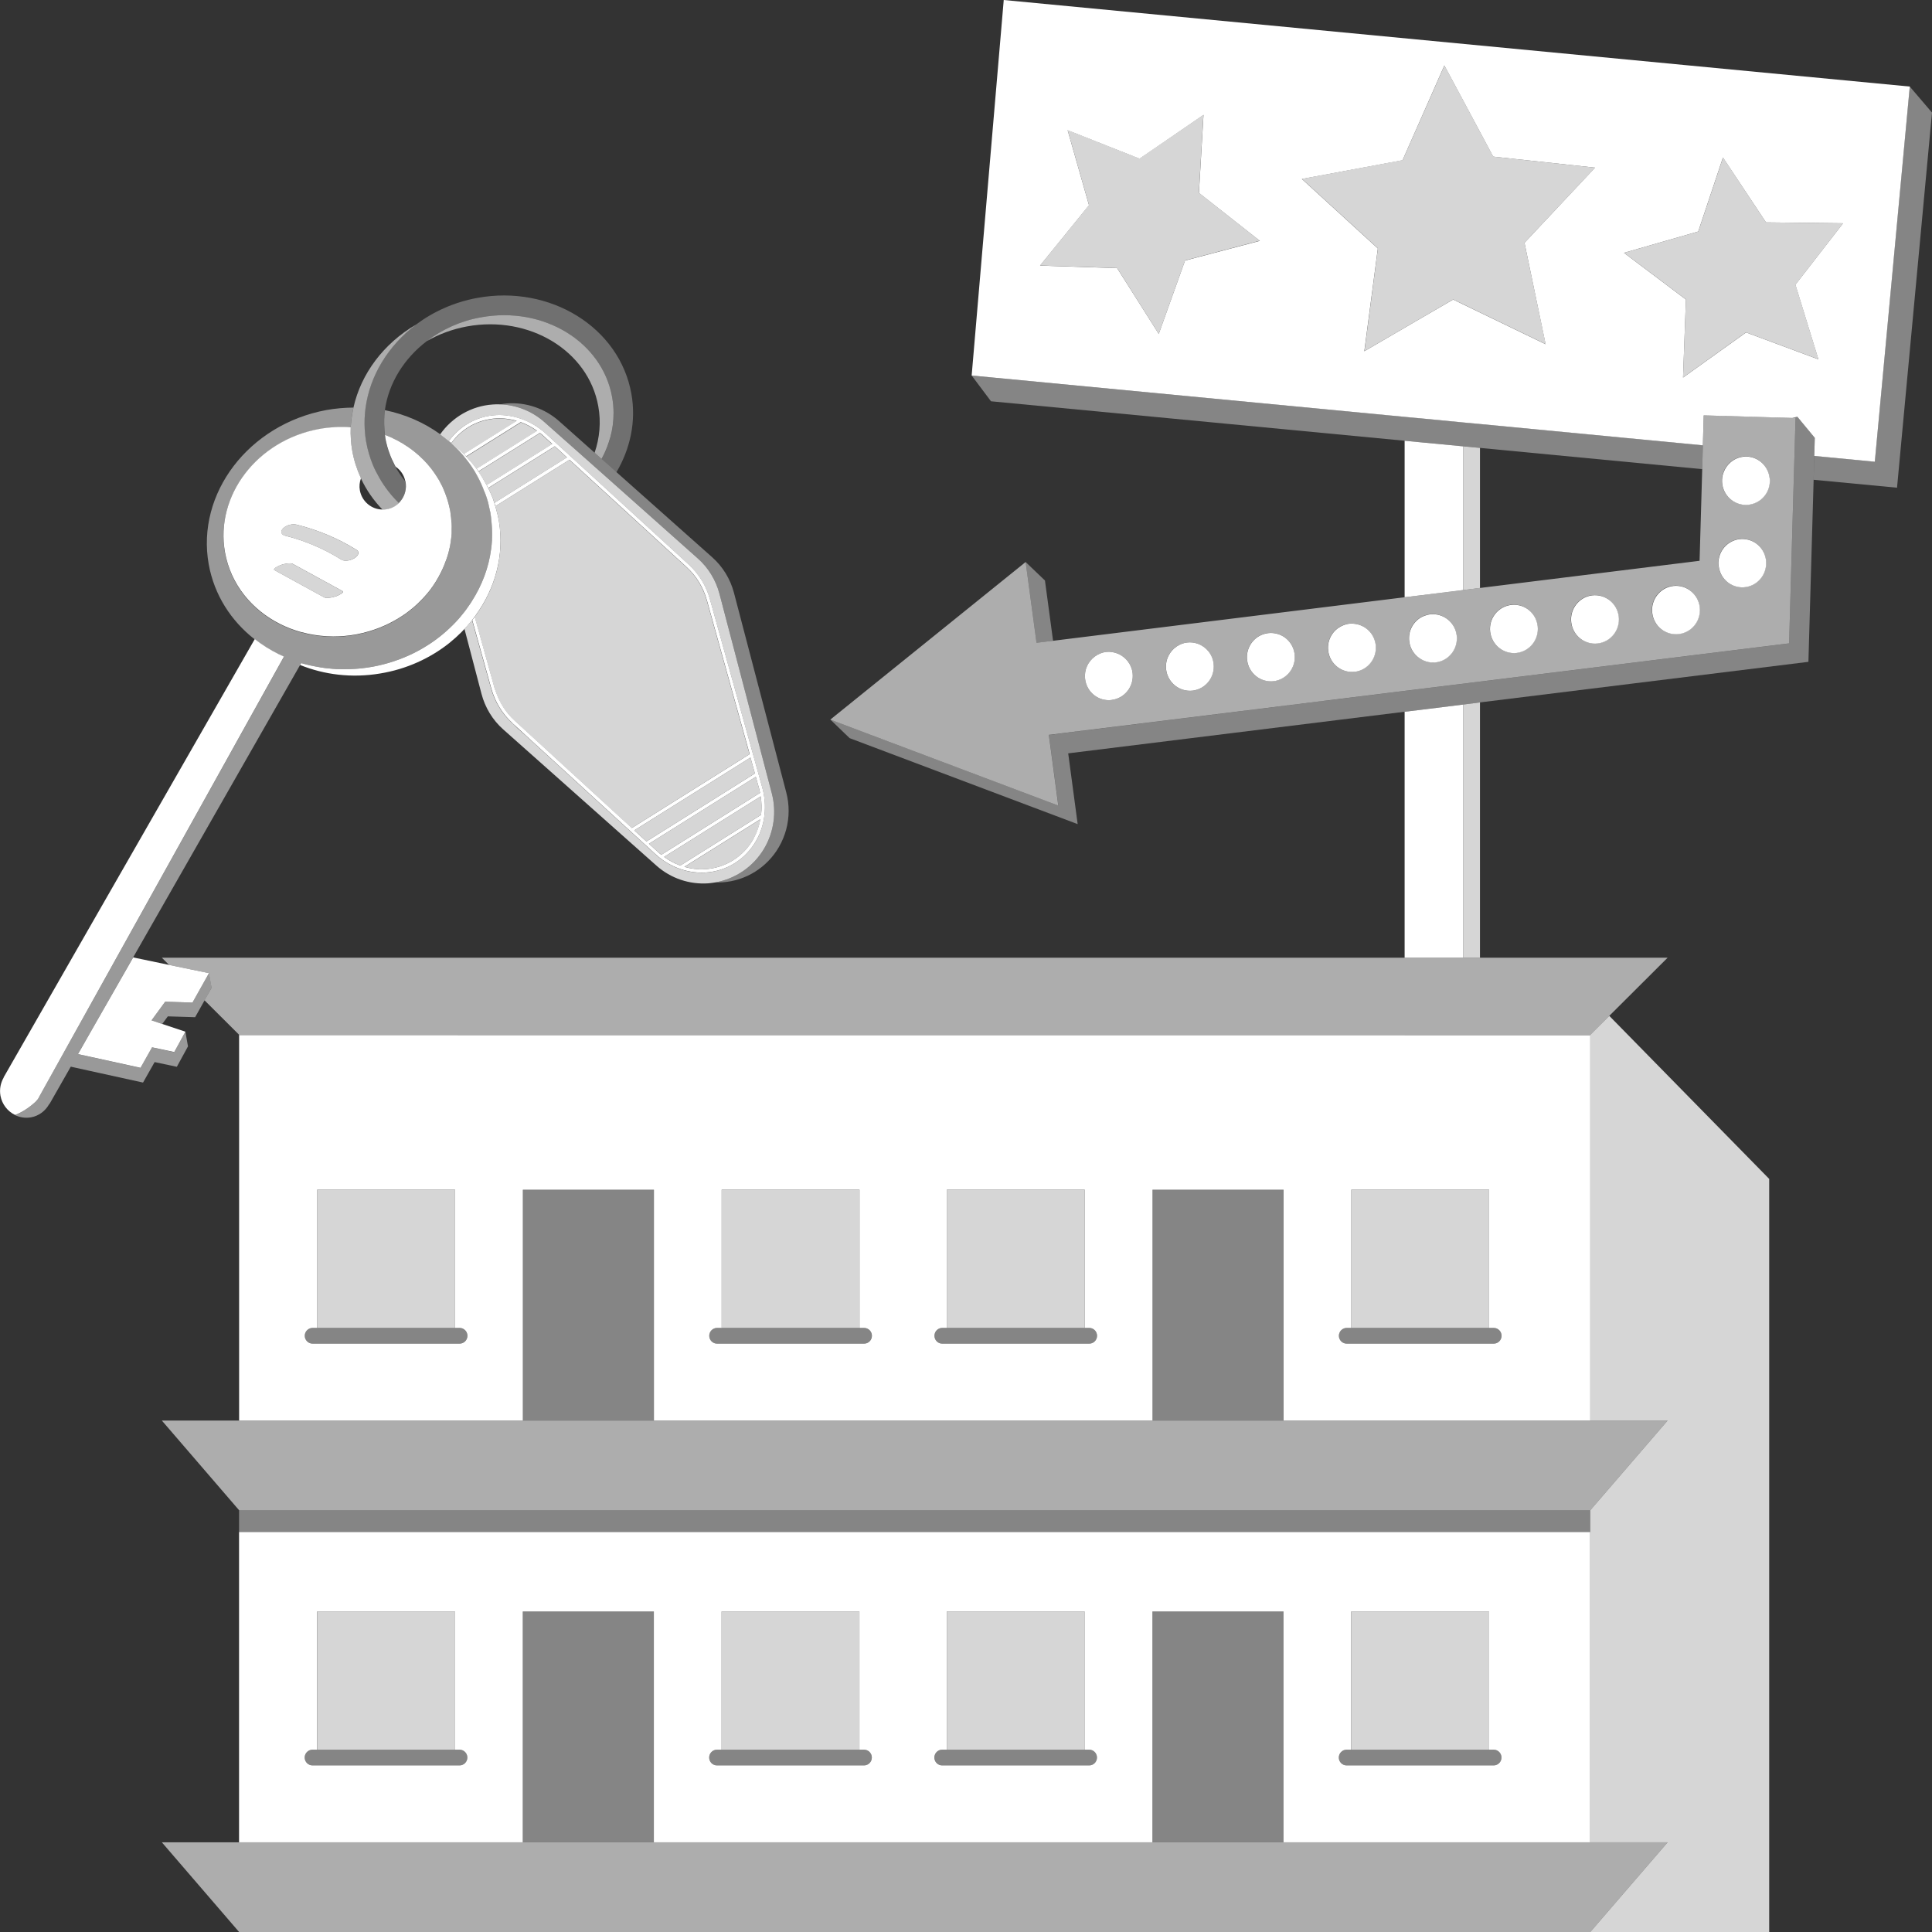
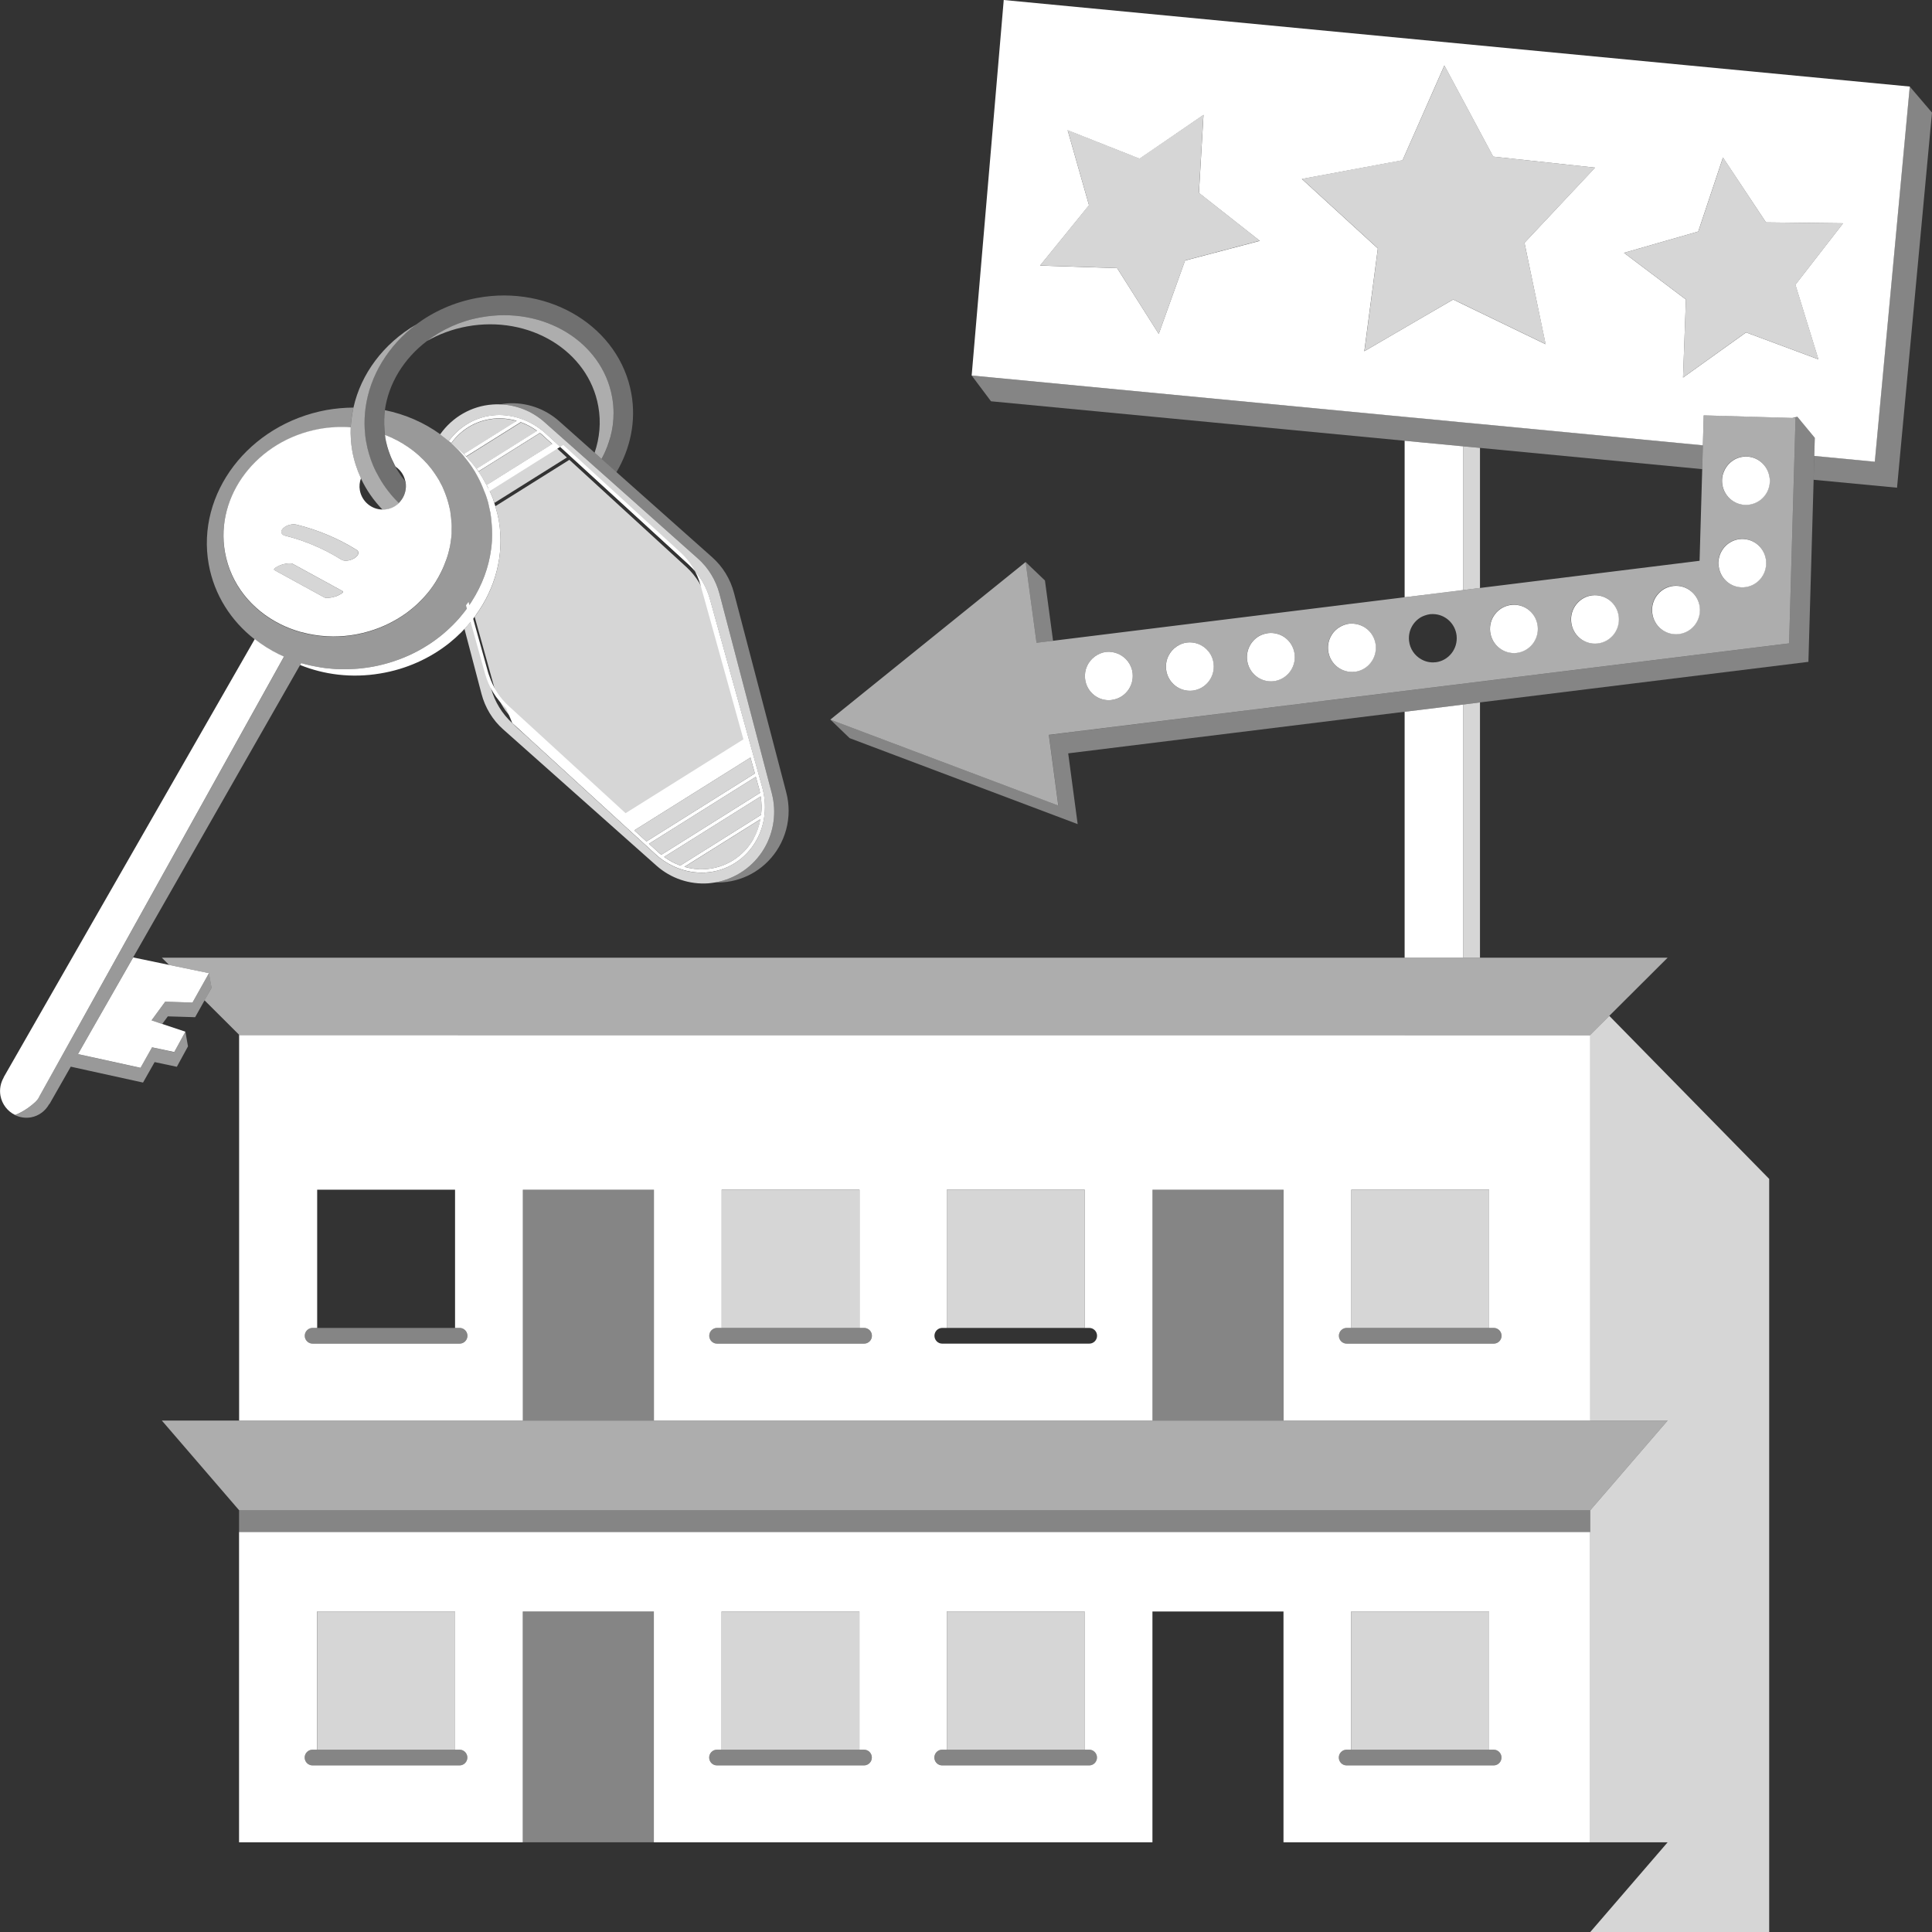
<svg xmlns="http://www.w3.org/2000/svg" viewBox="0 0 300 300">
  <rect x="0" y="0" width="300" height="300" fill="#333333" stroke="none" />
  <g fill="#fff">
    <path d="m 229.81 69.55 v 21.75 l -2.59 .32 v -22.31 z" opacity=".8" />
    <path d="m 229.81 109.07 v 39.64 h -2.59 v -39.31 z" opacity=".8" />
    <path d="m 227.22 69.31 v 22.31 l -6.52 .81 -2.59 .31 v -24.3 l 2.59 .25 z" />
    <path d="m 227.22 109.4 v 39.31 h -9.11 v -38.19 l 2.59 -.31 z" />
    <path d="m 264.42 69.14 l -.1 3.71 -34.51 -3.3 -2.59 -.24 -6.52 -.62 -2.59 -.25 -64.23 -6.13 -3 -4 67.23 6.41 2.59 .24 6.52 .63 2.59 .24 z" opacity=".4" />
    <path d="m 300 17.48 l -5.43 58.25 -12.95 -1.23 .1 -3.71 9.39 .9 5.43 -58.26 z" opacity=".4" />
    <path d="m 155.86 0 l -4.98 58.31 67.23 6.42 2.59 .24 6.52 .63 2.59 .24 34.61 3.31 .13 -4.65 13.76 .4 .78 -.19 2.71 3.28 -.08 2.81 9.4 .9 5.43 -58.26 z m 28.16 40.44 l -4.09 11.41 -6.46 -10.21 -11.97 -.4 7.6 -9.37 -3.32 -11.65 11.17 4.42 9.93 -6.8 -.71 12.11 9.46 7.45 -11.59 3.05 z m 55.98 13.01 l -10.2 -4.93 -2.59 -1.25 -1.56 -.76 -4.96 2.88 -2.59 1.51 -6.25 3.64 2.1 -15.96 -11.8 -10.79 15.64 -2.91 .31 -.71 2.59 -5.86 1.01 -2.29 2.58 -5.85 3.14 5.85 2.38 4.45 2.06 3.85 15.82 1.71 -10.96 11.67 z m 42.37 2.35 l -11.24 -4.18 -9.79 7.01 .45 -12.12 -9.62 -7.25 11.53 -3.31 3.84 -11.49 6.68 10.07 11.98 .14 -7.41 9.54 3.57 11.58 z" />
    <path d="m 186.87 17.83 l -9.93 6.79 -11.16 -4.42 3.32 11.65 -7.6 9.38 11.97 .4 6.46 10.22 4.09 -11.41 11.59 -3.06 -9.45 -7.45 z" opacity=".8" />
    <path d="m 261.34 58.62 l 9.78 -7.01 11.25 4.18 -3.57 -11.58 7.41 -9.54 -11.99 -.14 -6.67 -10.07 -3.84 11.49 -11.53 3.31 9.61 7.24 z" opacity=".8" />
    <path d="m 247.69 26.03 l -15.82 -1.71 -2.06 -3.85 -2.38 -4.45 -3.14 -5.85 -2.58 5.85 -1.01 2.28 -2.59 5.86 -.31 .7 -15.64 2.92 11.8 10.79 -2.09 15.95 6.24 -3.63 2.59 -1.51 4.95 -2.88 1.56 .75 2.6 1.26 10.2 4.93 -3.29 -15.74 z" opacity=".8" />
    <path d="m 281.8 67.98 l -.08 2.81 -.1 3.71 -.81 28.27 -51 6.3 -2.59 .33 -6.52 .81 -2.59 .31 -52.24 6.46 1.47 10.99 -35.41 -13.35 -2.99 -2.88 35.4 13.35 -1.04 -7.78 -.43 -3.19 2.57 -.32 52.67 -6.52 2.59 -.32 6.52 -.8 2.59 -.32 48 -5.94 .73 -25.69 .11 -3.71 .16 -5.59 -.5 -.02 .78 -.19 z" opacity=".4" />
    <path d="m 163.52 99.5 l -2.57 .31 -1.69 -12.54 3 2.87 z" opacity=".4" />
    <path d="m 278.31 64.89 l -13.76 -.4 -.13 4.65 -.1 3.71 -.41 14.23 -34.1 4.22 -2.59 .32 -6.52 .81 -2.59 .31 -54.59 6.76 -2.57 .31 -1.69 -12.54 -30.33 24.47 35.4 13.35 -1.04 -7.79 -.43 -3.19 2.57 -.32 52.67 -6.51 2.59 -.32 6.52 -.8 2.59 -.32 48.01 -5.94 .73 -25.7 .11 -3.71 .16 -5.58 z m -105.71 43.81 c -2.04 .24 -3.88 -1.23 -4.11 -3.3 -.16 -1.41 .47 -2.7 1.53 -3.47 .5 -.36 1.08 -.62 1.73 -.7 .64 -.07 1.25 .04 1.8 .26 1.22 .5 2.16 1.62 2.32 3.04 .23 2.06 -1.23 3.92 -3.27 4.16 z m 12.58 -1.46 c -2.04 .23 -3.88 -1.24 -4.12 -3.31 -.16 -1.47 .54 -2.83 1.69 -3.58 .47 -.3 1 -.52 1.58 -.58 .57 -.07 1.11 .01 1.62 .18 1.31 .46 2.33 1.63 2.49 3.12 .24 2.06 -1.22 3.92 -3.26 4.17 z m 12.58 -1.47 c -2.04 .23 -3.88 -1.24 -4.12 -3.31 -.17 -1.54 .6 -2.96 1.85 -3.69 .42 -.24 .9 -.4 1.42 -.47 .49 -.06 .98 -.01 1.43 .12 1.41 .39 2.5 1.62 2.68 3.18 .24 2.06 -1.23 3.92 -3.26 4.17 z m 12.57 -1.47 c -2.04 .24 -3.88 -1.24 -4.11 -3.3 -.19 -1.65 .71 -3.16 2.12 -3.82 .36 -.16 .73 -.29 1.14 -.34 .4 -.04 .77 -.01 1.14 .06 1.55 .31 2.79 1.58 2.98 3.25 .23 2.06 -1.23 3.92 -3.27 4.16 z m 12.58 -1.47 c -.8 .1 -1.57 -.08 -2.23 -.46 -1.01 -.57 -1.74 -1.6 -1.88 -2.84 -.18 -1.56 .61 -2.99 1.88 -3.71 .17 -.09 .34 -.16 .52 -.23 .28 -.1 .56 -.18 .86 -.22 .29 -.03 .57 -.02 .84 .01 1.68 .19 3.07 1.53 3.28 3.3 .23 2.06 -1.23 3.92 -3.27 4.16 z m 12.58 -1.46 c -2.04 .23 -3.88 -1.24 -4.12 -3.31 -.22 -1.99 1.14 -3.79 3.08 -4.12 .06 -.01 .12 -.03 .19 -.04 .05 -.01 .11 0 .17 0 1.97 -.14 3.71 1.29 3.94 3.3 .24 2.06 -1.23 3.92 -3.26 4.17 z m 12.57 -1.47 c -2.03 .24 -3.88 -1.24 -4.11 -3.3 -.24 -2.06 1.23 -3.93 3.26 -4.17 2.04 -.23 3.89 1.24 4.12 3.31 .23 2.05 -1.23 3.92 -3.27 4.16 z m 12.58 -1.47 c -2.04 .24 -3.88 -1.23 -4.11 -3.3 -.24 -2.06 1.22 -3.92 3.26 -4.17 2.04 -.23 3.88 1.24 4.12 3.31 .23 2.06 -1.23 3.92 -3.27 4.16 z m 9.72 -7.25 c -1.7 -.08 -3.06 -1.29 -3.43 -2.88 -.08 -.33 -.13 -.68 -.12 -1.04 .02 -.32 .08 -.63 .17 -.93 .49 -1.6 1.98 -2.73 3.71 -2.65 2.05 .09 3.63 1.84 3.54 3.91 s -1.82 3.68 -3.87 3.59 z m .56 -12.8 c -2.05 -.09 -3.63 -1.85 -3.54 -3.92 .02 -.47 .13 -.9 .31 -1.3 .59 -1.4 1.98 -2.35 3.57 -2.28 1.71 .08 3.09 1.33 3.44 2.94 .07 .31 .12 .64 .1 .98 -.09 2.07 -1.83 3.67 -3.88 3.58 z" opacity=".6" />
    <path d="m 172.6 108.7 c -2.04 .24 -3.88 -1.23 -4.11 -3.3 -.16 -1.41 .47 -2.7 1.53 -3.47 .5 -.36 1.08 -.62 1.73 -.7 .64 -.07 1.25 .04 1.8 .26 1.22 .5 2.16 1.62 2.32 3.04 .23 2.06 -1.23 3.92 -3.27 4.16 z" />
    <path d="m 185.19 107.24 c -2.04 .23 -3.88 -1.24 -4.12 -3.31 -.16 -1.47 .54 -2.83 1.69 -3.58 .47 -.3 1 -.52 1.58 -.58 .57 -.07 1.11 .01 1.62 .18 1.31 .46 2.33 1.63 2.49 3.12 .24 2.06 -1.22 3.92 -3.26 4.17 z" />
    <path d="m 197.77 105.78 c -2.04 .23 -3.88 -1.24 -4.12 -3.31 -.17 -1.54 .6 -2.96 1.85 -3.69 .42 -.24 .9 -.4 1.42 -.47 .49 -.06 .98 -.01 1.43 .12 1.41 .39 2.5 1.62 2.68 3.18 .24 2.06 -1.23 3.92 -3.26 4.17 z" />
    <path d="m 210.35 104.31 c -2.04 .24 -3.88 -1.24 -4.11 -3.3 -.19 -1.65 .71 -3.16 2.12 -3.82 .36 -.16 .73 -.29 1.14 -.34 .4 -.04 .77 -.01 1.14 .06 1.55 .31 2.79 1.58 2.98 3.25 .23 2.06 -1.23 3.92 -3.27 4.16 z" />
-     <path d="m 222.93 102.85 c -.8 .1 -1.57 -.08 -2.23 -.46 -1.01 -.57 -1.74 -1.6 -1.88 -2.84 -.18 -1.56 .61 -2.99 1.88 -3.71 .17 -.09 .34 -.16 .52 -.23 .28 -.1 .56 -.18 .86 -.22 .29 -.03 .57 -.02 .84 .01 1.68 .19 3.07 1.53 3.28 3.3 .23 2.06 -1.23 3.92 -3.27 4.16 z" />
    <path d="m 235.51 101.39 c -2.04 .23 -3.88 -1.24 -4.12 -3.31 -.22 -1.99 1.14 -3.79 3.08 -4.12 l .36 -.04 c 1.97 -.14 3.71 1.29 3.94 3.3 .24 2.06 -1.23 3.92 -3.26 4.17 z" />
    <path d="m 248.09 99.92 c -2.03 .24 -3.88 -1.24 -4.11 -3.3 -.24 -2.06 1.23 -3.93 3.26 -4.17 2.04 -.23 3.89 1.24 4.12 3.31 .23 2.05 -1.23 3.92 -3.27 4.16 z" />
    <path d="m 260.67 98.46 c -2.04 .24 -3.88 -1.23 -4.11 -3.3 -.24 -2.06 1.22 -3.92 3.26 -4.17 2.04 -.23 3.88 1.24 4.12 3.31 .23 2.06 -1.23 3.92 -3.27 4.16 z" />
    <path d="m 274.82 74.82 c -.09 2.07 -1.83 3.67 -3.88 3.58 s -3.63 -1.85 -3.54 -3.92 c .02 -.47 .13 -.9 .31 -1.3 .59 -1.4 1.98 -2.35 3.57 -2.28 1.71 .08 3.09 1.33 3.44 2.94 .07 .31 .12 .64 .1 .98 z" />
    <path d="m 270.71 83.7 c -1.73 -.08 -3.22 1.05 -3.71 2.65 -.09 .3 -.15 .61 -.17 .93 -.01 .36 .04 .71 .12 1.04 .37 1.59 1.73 2.8 3.43 2.88 2.05 .09 3.78 -1.52 3.87 -3.59 s -1.49 -3.82 -3.54 -3.91 z" />
    <path d="m 246.88 160.75 l -17.07 -.01 h -11.69 l -180.93 -.01 -.06 -.06 v 59.91 h 44.06 v -35.84 h 20.35 v 35.84 h 77.42 v -35.84 h 20.35 v 35.84 h 47.63 v -59.89 l -.05 .06 z m -175.51 47.89 h -22.84 c -.66 0 -1.21 -.55 -1.21 -1.22 s .55 -1.22 1.21 -1.22 h .72 v -21.46 h 21.41 v 21.46 h .71 c .67 0 1.21 .55 1.21 1.22 s -.54 1.22 -1.21 1.22 z m 62.81 0 h -22.84 c -.67 0 -1.21 -.55 -1.21 -1.22 s .54 -1.22 1.21 -1.22 h .72 v -21.46 h 21.4 v 21.46 h .72 c .67 0 1.21 .55 1.21 1.22 s -.54 1.22 -1.21 1.22 z m 34.97 0 h -22.85 c -.66 0 -1.2 -.55 -1.2 -1.22 s .54 -1.22 1.2 -1.22 h .72 v -21.46 h 21.41 v 21.46 h .72 c .66 0 1.2 .55 1.2 1.22 s -.54 1.22 -1.2 1.22 z m 62.8 0 h -22.84 c -.67 0 -1.21 -.55 -1.21 -1.22 s .54 -1.22 1.21 -1.22 h .72 v -21.46 h 21.4 v 21.46 h .72 c .67 0 1.21 .55 1.21 1.22 s -.54 1.22 -1.21 1.22 z" />
    <path d="m 274.72 183.06 v 116.94 h -27.78 l 12.01 -13.93 h -12.02 v -51.56 h .01 l 12.01 -13.93 h -12.02 v -59.89 l 2.96 -2.95 z" opacity=".8" />
-     <path d="m 49.25 184.74 h 21.41 v 21.46 h -21.41 z" opacity=".8" />
    <path d="m 112.05 184.74 h 21.4 v 21.46 h -21.4 z" opacity=".8" />
    <path d="m 147.02 184.74 h 21.41 v 21.46 h -21.41 z" opacity=".8" />
    <path d="m 209.83 184.74 h 21.4 v 21.46 h -21.4 z" opacity=".8" />
    <path d="m 49.25 250.23 h 21.41 v 21.46 h -21.41 z" opacity=".8" />
    <path d="m 112.05 250.23 h 21.4 v 21.46 h -21.4 z" opacity=".8" />
    <path d="m 81.18 184.74 h 20.35 v 35.84 h -20.35 z" opacity=".4" />
    <path d="m 178.95 184.74 h 20.35 v 35.84 h -20.35 z" opacity=".4" />
    <path d="m 258.95 220.58 l -12.01 13.93 h -209.81 l -.01 -.01 -11.99 -13.92 z" opacity=".6" />
    <path d="m 81.18 250.23 h 20.35 v 35.84 h -20.35 z" opacity=".4" />
-     <path d="m 258.95 286.07 l -12.01 13.93 h -209.81 l -.01 -.01 -11.99 -13.92 z" opacity=".6" />
-     <path d="m 178.95 250.23 h 20.35 v 35.84 h -20.35 z" opacity=".4" />
    <path d="m 147.02 250.23 h 21.41 v 21.46 h -21.41 z" opacity=".8" />
    <path d="m 209.83 250.23 h 21.4 v 21.46 h -21.4 z" opacity=".8" />
    <path d="m 72.57 207.42 c 0 .68 -.54 1.22 -1.21 1.22 h -22.84 c -.66 0 -1.21 -.55 -1.21 -1.22 s .55 -1.22 1.21 -1.22 h 22.84 c .67 0 1.21 .55 1.21 1.22 z" opacity=".4" />
    <path d="m 135.38 207.42 c 0 .68 -.54 1.22 -1.21 1.22 h -22.84 c -.67 0 -1.21 -.55 -1.21 -1.22 s .54 -1.22 1.21 -1.22 h 22.84 c .67 0 1.21 .55 1.21 1.22 z" opacity=".4" />
-     <path d="m 170.35 207.42 c 0 .68 -.54 1.22 -1.2 1.22 h -22.85 c -.66 0 -1.2 -.55 -1.2 -1.22 s .54 -1.22 1.2 -1.22 h 22.85 c .66 0 1.2 .55 1.2 1.22 z" opacity=".4" />
    <path d="m 233.15 207.42 c 0 .68 -.54 1.22 -1.21 1.22 h -22.84 c -.67 0 -1.21 -.55 -1.21 -1.22 s .54 -1.22 1.21 -1.22 h 22.84 c .67 0 1.21 .55 1.21 1.22 z" opacity=".4" />
    <path d="m 72.57 272.91 c 0 .68 -.54 1.22 -1.21 1.22 h -22.84 c -.66 0 -1.21 -.55 -1.21 -1.22 s .55 -1.22 1.21 -1.22 h 22.84 c .67 0 1.21 .55 1.21 1.22 z" opacity=".4" />
    <path d="m 135.38 272.91 c 0 .68 -.54 1.22 -1.21 1.22 h -22.84 c -.67 0 -1.21 -.55 -1.21 -1.22 s .54 -1.22 1.21 -1.22 h 22.84 c .67 0 1.21 .55 1.21 1.22 z" opacity=".4" />
    <path d="m 170.35 272.91 c 0 .68 -.54 1.22 -1.2 1.22 h -22.85 c -.66 0 -1.2 -.55 -1.2 -1.22 s .54 -1.22 1.2 -1.22 h 22.85 c .66 0 1.2 .55 1.2 1.22 z" opacity=".4" />
    <path d="m 233.15 272.91 c 0 .68 -.54 1.22 -1.21 1.22 h -22.84 c -.67 0 -1.21 -.55 -1.21 -1.22 s .54 -1.22 1.21 -1.22 h 22.84 c .67 0 1.21 .55 1.21 1.22 z" opacity=".4" />
    <path d="m 37.12 237.89 v 48.18 h 44.06 v -35.84 h 20.35 v 35.84 h 77.42 v -35.84 h 20.35 v 35.84 h 47.63 v -48.18 z m 171.98 33.8 h .72 v -21.46 h 21.4 v 21.46 h .72 c .67 0 1.21 .55 1.21 1.22 s -.54 1.22 -1.21 1.22 h -22.84 c -.67 0 -1.21 -.55 -1.21 -1.22 s .54 -1.22 1.21 -1.22 z m -62.81 0 h .72 v -21.46 h 21.41 v 21.46 h .72 c .66 0 1.2 .55 1.2 1.22 s -.54 1.22 -1.2 1.22 h -22.85 c -.66 0 -1.2 -.55 -1.2 -1.22 s .54 -1.22 1.2 -1.22 z m -34.96 0 h .72 v -21.46 h 21.4 v 21.46 h .72 c .67 0 1.21 .55 1.21 1.22 s -.54 1.22 -1.21 1.22 h -22.84 c -.67 0 -1.21 -.55 -1.21 -1.22 s .54 -1.22 1.21 -1.22 z m -62.81 0 h .72 v -21.46 h 21.41 v 21.46 h .71 c .67 0 1.21 .55 1.21 1.22 s -.54 1.22 -1.21 1.22 h -22.84 c -.66 0 -1.21 -.55 -1.21 -1.22 s .55 -1.22 1.21 -1.22 z" />
    <path d="m 37.13 234.51 h -.01 v 3.38 h .01 209.8 v -3.38 z" opacity=".4" />
    <path d="m 95.27 64.15 c 0 .31 -.01 .62 -.03 .92 v .01 c -.02 .31 -.05 .62 -.09 .92 v .01 c -.04 .3 -.09 .6 -.15 .9 q -.01 0 0 .01 c -.06 .3 -.13 .6 -.21 .89 v .01 c -.08 .29 -.17 .59 -.27 .88 -.08 .22 -.16 .45 -.24 .68 l -.01 .01 c -.08 .22 -.17 .45 -.27 .66 v .01 c -.01 .03 -.02 .05 -.04 .08 -.01 .05 -.03 .09 -.06 .14 -.02 .05 -.04 .09 -.07 .14 v .01 c -.13 .28 -.27 .56 -.42 .83 l -1.08 -.96 c .78 -2.29 1.02 -4.74 .57 -7.22 -1.54 -8.62 -10.7 -14.17 -20.4 -12.39 -2.26 .42 -4.35 1.2 -6.21 2.27 2.34 -1.79 5.18 -3.11 8.36 -3.68 9.71 -1.79 18.86 3.77 20.4 12.39 .15 .83 .22 1.67 .22 2.49 z" opacity=".6" />
    <path d="m 95.72 73.32 l -2.31 -2.05 c .15 -.27 .29 -.55 .42 -.83 v -.01 c .03 -.05 .05 -.09 .07 -.14 .03 -.05 .05 -.09 .06 -.14 .02 -.03 .04 -.05 .04 -.08 v -.01 c .08 -.15 .14 -.31 .21 -.47 .02 -.07 .05 -.12 .06 -.19 l .01 -.01 c .04 -.08 .07 -.16 .09 -.24 .08 -.19 .14 -.37 .2 -.57 .08 -.24 .15 -.5 .22 -.75 v -.01 c .08 -.29 .15 -.59 .21 -.89 q -.01 -.01 0 -.01 c .06 -.3 .11 -.6 .15 -.9 v -.01 c .04 -.3 .07 -.61 .09 -.92 v -.01 c .02 -.3 .03 -.61 .03 -.92 0 -.82 -.07 -1.66 -.22 -2.49 -1.54 -8.62 -10.7 -14.18 -20.4 -12.39 -3.18 .58 -6.02 1.89 -8.36 3.68 -3.58 2.72 -5.96 6.58 -6.53 10.76 -.03 .26 -.05 .53 -.08 .79 -.03 .48 -.04 .94 -.03 1.43 0 .07 0 .14 .01 .21 .02 .47 .05 .93 .11 1.41 .03 .19 .04 .38 .07 .58 .07 .38 .16 .76 .26 1.12 .01 .03 .01 .06 .02 .09 .06 .23 .13 .46 .21 .68 .02 .05 .03 .09 .05 .14 .04 .14 .1 .27 .15 .41 s .1 .27 .15 .4 c .12 .3 .25 .6 .4 .89 .02 .04 .04 .08 .06 .11 .04 .09 .09 .18 .14 .26 .04 .06 .07 .12 .1 .18 .02 .02 .03 .05 .04 .07 .01 0 .01 .01 .01 .01 .01 .03 .03 .06 .04 .09 s .03 .06 .05 .09 c .03 .06 .06 .12 .1 .18 .01 .02 .03 .05 .05 .08 .16 .26 .32 .53 .5 .78 .06 .09 .12 .17 .18 .26 .19 .25 .38 .51 .58 .75 .01 .04 .03 .08 .04 .13 .04 .22 .05 .45 .05 .66 v .13 c -.01 .21 -.04 .44 -.08 .64 0 .01 -.01 .02 -.01 .03 -.1 .46 -.29 .88 -.54 1.25 -.14 .19 -.28 .38 -.45 .56 -1.21 -1.18 -2.25 -2.53 -3.08 -3.99 -.36 -.62 -.68 -1.25 -.96 -1.91 -.46 -1.12 -.82 -2.31 -1.04 -3.54 -.13 -.69 -.2 -1.36 -.24 -2.03 -.07 -1.12 -.01 -2.24 .13 -3.33 .68 -5.05 3.54 -9.69 7.83 -12.92 2.69 -2.01 5.92 -3.49 9.53 -4.15 11.34 -2.08 22.09 4.58 23.93 14.87 .77 4.3 -.17 8.55 -2.32 12.2 z" opacity=".3" />
    <path d="m 85.74 68.96 l -10.19 6.38 c -.38 -.73 -.8 -1.44 -1.27 -2.11 l 9.55 -5.98 c .18 .14 .35 .28 .52 .44 z" opacity=".8" />
    <path d="m 80.23 65.37 l -8.22 5.15 c -.6 -.6 -1.25 -1.16 -1.93 -1.69 1.64 -2.28 4.19 -3.69 7.02 -3.83 .15 0 .3 -.01 .46 -.01 .9 0 1.8 .13 2.67 .38 z" opacity=".8" />
    <path d="m 88.02 71.04 l -11.26 7.06 c -.08 -.24 -.15 -.5 -.24 -.74 -.13 -.33 -.29 -.67 -.44 -.99 -.08 -.2 -.19 -.38 -.28 -.57 l 10.35 -6.48 1.88 1.72 z" opacity=".8" />
    <path d="m 83.39 66.92 l -9.4 5.89 c -.49 -.67 -1.03 -1.29 -1.6 -1.9 l 8.49 -5.32 c .88 .32 1.73 .77 2.52 1.34 z" opacity=".8" />
    <path d="m 55.1 86.63 c -.54 .35 -1.53 .64 -2.12 .26 -2.71 -1.69 -5.64 -2.94 -8.72 -3.71 -.63 -.15 -.77 -.69 -.31 -1.14 .51 -.5 1.42 -.74 2.11 -.57 3.27 .81 6.41 2.12 9.28 3.9 .6 .37 .22 .95 -.24 1.25 z" opacity=".8" />
    <path d="m 52.26 92.56 c -.37 .13 -.78 .23 -1.16 .26 -.21 .03 -.55 .06 -.75 -.05 -2.57 -1.41 -5.15 -2.82 -7.72 -4.23 -.42 -.23 .78 -.74 .91 -.78 .36 -.14 .77 -.23 1.15 -.27 .21 -.02 .55 -.05 .75 .06 2.58 1.41 5.15 2.81 7.73 4.23 .41 .22 -.78 .73 -.91 .78 z" opacity=".8" />
    <path d="m 73.87 95.55 c -.06 .08 -.11 .15 -.17 .22 -.13 .17 -.25 .34 -.39 .52 -.25 .31 -.51 .63 -.78 .93 -.13 .15 -.27 .28 -.4 .43 -.16 .16 -.31 .33 -.47 .5 -.59 .59 -1.21 1.15 -1.88 1.69 -2.98 2.37 -6.65 4.07 -10.76 4.74 -4.4 .74 -8.68 .19 -12.42 -1.32 l .17 -.3 c .02 .01 .03 .01 .05 .02 .44 .12 .88 .24 1.32 .34 .25 .06 .5 .1 .75 .15 .29 .06 .59 .11 .88 .16 .25 .04 .49 .08 .74 .11 .37 .04 .75 .08 1.13 .11 .17 .01 .34 .03 .51 .04 .53 .03 1.08 .04 1.62 .03 .19 0 .37 -.01 .56 -.02 .41 -.01 .83 -.04 1.24 -.07 .18 -.02 .36 -.03 .54 -.05 .58 -.07 1.17 -.14 1.75 -.25 4.49 -.83 8.44 -2.83 11.52 -5.59 .69 -.62 1.34 -1.27 1.94 -1.96 .1 -.11 .19 -.23 .28 -.34 .2 -.24 .41 -.49 .6 -.74 .18 -.23 .35 -.49 .52 -.73 .13 -.18 .26 -.36 .38 -.55 .07 -.1 .12 -.19 .18 -.29 1.57 -2.46 2.61 -5.2 2.98 -8.07 .06 -.45 .11 -.89 .13 -1.35 .04 -.58 .03 -1.15 .01 -1.74 -.02 -.45 -.06 -.89 -.1 -1.34 -.05 -.43 -.08 -.84 -.16 -1.26 -.03 -.14 -.07 -.28 -.1 -.43 -.03 -.18 -.07 -.35 -.12 -.54 -.04 -.17 -.07 -.34 -.11 -.52 -.1 -.38 -.23 -.76 -.35 -1.13 -.09 -.26 -.21 -.52 -.31 -.77 -.06 -.16 -.13 -.32 -.19 -.49 -.32 -.77 -.68 -1.52 -1.1 -2.23 -.04 -.08 -.08 -.16 -.12 -.23 -.05 -.07 -.1 -.14 -.14 -.21 -.44 -.7 -.92 -1.37 -1.44 -2 -.11 -.14 -.22 -.27 -.33 -.41 -.55 -.63 -1.13 -1.23 -1.76 -1.79 .01 0 .01 -.01 .01 -.02 .68 .53 1.33 1.09 1.93 1.69 .13 .13 .25 .25 .37 .38 .57 .61 1.11 1.23 1.6 1.9 .04 .04 .07 .08 .1 .13 .07 .09 .13 .2 .2 .29 .47 .68 .89 1.39 1.27 2.11 .08 .15 .16 .3 .24 .47 .09 .18 .2 .36 .28 .57 .15 .32 .31 .66 .44 .99 .09 .24 .16 .5 .24 .74 .05 .17 .11 .34 .16 .52 .23 .77 .43 1.55 .57 2.36 .85 5.27 -.58 10.42 -3.61 14.58 z" />
    <path d="m 258.95 148.71 l -9.06 9.03 -2.96 2.95 -.05 .06 -17.07 -.01 h -11.7 l -180.93 -.01 -.06 -.06 -5.36 -5.34 1.09 -1.94 -.41 -2.28 -6.19 -1.28 -1.12 -1.12 z" opacity=".6" />
    <path d="m 26.25 149.83 l -5.57 -1.16 -6.61 11.57 -1.96 3.44 1.96 .43 7.75 1.7 1.79 -3.18 3.45 .73 1.73 -3.16 -3.6 -1.2 -1.66 -.56 2.12 -2.9 4.24 .14 .8 -1.43 1.76 -3.14 z" />
    <path d="m 32.45 151.11 l -1.76 3.14 -.8 1.43 -4.24 -.14 -2.12 2.9 1.66 .56 .87 -1.18 4.24 .13 1.47 -2.62 1.08 -1.95 z" opacity=".5" />
    <path d="m 6.04 170.39 l 8.03 -14.44 29.99 -53.93 .04 -.06 c -.28 -.13 -.56 -.25 -.84 -.39 -1.32 -.65 -2.56 -1.44 -3.7 -2.33 l -25.49 44.47 -13.51 23.59 .02 .01 c -.48 .83 -.69 1.81 -.51 2.83 .25 1.36 1.13 2.44 2.27 2.99 1.41 -.52 2.62 -1.53 3.18 -2.05 .21 -.2 .39 -.43 .53 -.68 z" />
    <path d="m 76.39 83.91 c -.02 .46 -.07 .9 -.13 1.35 -.37 2.87 -1.41 5.61 -2.98 8.07 -.06 .1 -.11 .19 -.18 .29 -.12 .18 -.25 .36 -.38 .55 -.17 .24 -.34 .5 -.52 .73 -.19 .25 -.4 .5 -.6 .74 -.09 .11 -.18 .23 -.28 .34 -.6 .69 -1.25 1.35 -1.94 1.96 -3.09 2.76 -7.04 4.76 -11.52 5.59 -.58 .11 -1.17 .18 -1.75 .25 -.18 .02 -.36 .03 -.54 .05 -.41 .03 -.83 .06 -1.24 .07 -.19 .01 -.37 .02 -.56 .02 -.54 .01 -1.09 0 -1.62 -.03 -.17 -.01 -.34 -.03 -.51 -.04 -.38 -.03 -.76 -.07 -1.13 -.11 -.25 -.03 -.49 -.07 -.74 -.11 -.29 -.05 -.59 -.1 -.88 -.16 -.25 -.05 -.5 -.09 -.75 -.15 -.44 -.1 -.88 -.22 -1.32 -.34 -.02 -.01 -.03 -.01 -.05 -.02 l -.17 .3 -25.93 45.41 -6.61 11.58 -1.96 3.43 1.96 .44 7.75 1.7 1.79 -3.18 3.45 .74 1.74 -3.17 .4 2.27 -1.73 3.17 -3.45 -.73 -1.8 3.18 -8.15 -1.79 -3.07 -.68 -3.31 5.81 -.03 -.02 c -.57 1.05 -1.58 1.85 -2.83 2.08 -.89 .16 -1.75 .01 -2.5 -.35 1.41 -.52 2.61 -1.53 3.17 -2.05 .22 -.2 .39 -.43 .53 -.68 l 8.04 -14.44 30.03 -53.99 c -.28 -.12 -.57 -.24 -.84 -.38 -1.32 -.65 -2.56 -1.44 -3.7 -2.33 -3.67 -2.86 -6.28 -6.89 -7.14 -11.65 -1.97 -11.01 6.21 -21.73 18.28 -23.96 1.41 -.25 2.81 -.37 4.19 -.38 -.08 .35 -.14 .71 -.2 1.07 -.05 .26 -.08 .54 -.12 .81 -.05 .42 -.09 .82 -.11 1.23 -1.59 -.11 -3.24 -.04 -4.9 .26 -9.65 1.77 -16.2 10.36 -14.62 19.16 .89 4.96 4.16 8.93 8.58 11.14 .98 .49 2.01 .89 3.09 1.2 .41 .11 .82 .21 1.24 .3 1.24 .26 2.54 .41 3.87 .42 1.17 0 2.37 -.1 3.58 -.32 .71 -.13 1.41 -.3 2.09 -.51 2.04 -.61 3.9 -1.54 5.54 -2.69 .73 -.52 1.41 -1.08 2.04 -1.69 s 1.22 -1.25 1.75 -1.93 c .68 -.88 1.26 -1.83 1.75 -2.82 .33 -.66 .61 -1.34 .85 -2.02 .24 -.67 .42 -1.36 .56 -2.04 .04 -.21 .07 -.42 .1 -.62 .06 -.44 .12 -.86 .15 -1.29 v -.09 c .01 -.19 0 -.39 0 -.59 .01 -.16 .01 -.33 .01 -.5 0 -.2 -.02 -.41 -.03 -.61 -.02 -.5 -.07 -.99 -.15 -1.5 -.01 -.06 -.01 -.12 -.02 -.18 v -.02 c 0 -.02 -.01 -.05 -.01 -.07 -.03 -.15 -.07 -.3 -.1 -.46 -.18 -.84 -.43 -1.66 -.74 -2.44 -.06 -.16 -.13 -.32 -.2 -.49 -.06 -.14 -.12 -.27 -.18 -.42 -.14 -.28 -.29 -.56 -.44 -.84 -.03 -.05 -.05 -.1 -.08 -.16 -.13 -.21 -.27 -.44 -.41 -.65 -.22 -.34 -.46 -.69 -.71 -1.02 -.2 -.25 -.4 -.51 -.62 -.76 0 0 -.01 -.01 -.01 -.02 -.44 -.5 -.92 -.98 -1.42 -1.43 -1 -.89 -2.13 -1.67 -3.34 -2.31 -.61 -.32 -1.24 -.61 -1.89 -.86 -.06 -.48 -.09 -.94 -.11 -1.41 -.01 -.07 -.01 -.14 -.01 -.21 -.01 -.49 0 -.95 .03 -1.43 .03 -.26 .05 -.53 .08 -.79 3.18 .65 6.1 1.94 8.59 3.74 .46 .33 .9 .68 1.33 1.04 .04 .03 .08 .06 .12 .1 .03 .02 .05 .04 .08 .06 .07 .06 .13 .12 .19 .18 .63 .56 1.21 1.16 1.76 1.79 .11 .13 .22 .26 .33 .41 .52 .64 1 1.31 1.44 2 .04 .07 .09 .14 .14 .21 .04 .07 .08 .15 .12 .23 .42 .71 .78 1.46 1.1 2.23 .06 .16 .13 .32 .19 .49 .1 .25 .22 .51 .31 .77 .12 .37 .25 .75 .35 1.13 .04 .17 .07 .34 .11 .52 .05 .18 .09 .35 .12 .54 .03 .14 .07 .28 .1 .43 .08 .43 .11 .84 .16 1.26 .04 .45 .08 .89 .1 1.34 .02 .59 .03 1.16 -.01 1.74 z" opacity=".5" />
    <path d="m 70.1 81.15 c -.02 -.5 -.07 -.99 -.15 -1.5 -.01 -.06 -.01 -.12 -.02 -.18 v -.02 c 0 -.02 -.01 -.05 -.01 -.07 -.03 -.15 -.07 -.3 -.1 -.46 -.18 -.84 -.43 -1.66 -.74 -2.44 -.06 -.16 -.13 -.32 -.2 -.49 -.06 -.14 -.12 -.27 -.18 -.42 -.14 -.28 -.29 -.56 -.44 -.84 -.03 -.05 -.05 -.1 -.08 -.16 -.13 -.21 -.27 -.44 -.41 -.65 -.22 -.34 -.46 -.69 -.71 -1.02 -.2 -.25 -.4 -.51 -.62 -.76 0 0 -.01 -.01 -.01 -.02 -.44 -.5 -.92 -.98 -1.42 -1.43 -1 -.89 -2.13 -1.67 -3.34 -2.31 -.61 -.32 -1.24 -.61 -1.89 -.86 .03 .19 .04 .38 .07 .58 .07 .38 .16 .76 .26 1.12 .01 .03 .01 .06 .02 .09 .06 .23 .13 .46 .21 .68 .02 .05 .03 .09 .05 .14 .04 .14 .1 .27 .15 .41 s .1 .27 .15 .4 c .11 .26 .23 .53 .36 .78 .08 .16 .17 .32 .24 .49 .04 .06 .07 .12 .1 .18 .02 .02 .03 .05 .04 .07 .01 0 .01 .01 .01 .01 .73 .5 1.27 1.25 1.48 2.18 .01 .01 .01 .03 .02 .05 .01 .04 .03 .08 .04 .13 .04 .22 .05 .45 .05 .66 v .13 c -.01 .21 -.04 .44 -.08 .64 0 .01 -.01 .02 -.01 .03 -.1 .46 -.29 .88 -.54 1.25 -.14 .19 -.28 .38 -.45 .56 -.5 .49 -1.14 .84 -1.88 .97 -.22 .04 -.44 .06 -.66 .05 -1.7 0 -3.21 -1.23 -3.53 -2.98 -.12 -.66 -.04 -1.29 .17 -1.87 -.61 -1.32 -1.07 -2.72 -1.34 -4.2 -.22 -1.25 -.3 -2.49 -.25 -3.72 -1.59 -.11 -3.24 -.04 -4.9 .26 -9.65 1.77 -16.2 10.36 -14.62 19.16 .89 4.96 4.16 8.93 8.58 11.14 .98 .49 2.01 .89 3.09 1.2 .41 .11 .82 .21 1.24 .3 1.24 .26 2.54 .41 3.87 .42 1.17 0 2.37 -.1 3.58 -.32 .71 -.13 1.41 -.3 2.09 -.51 2.04 -.61 3.9 -1.54 5.54 -2.69 .73 -.52 1.41 -1.08 2.04 -1.69 s 1.22 -1.25 1.75 -1.93 c .68 -.88 1.26 -1.83 1.75 -2.82 .33 -.66 .61 -1.34 .85 -2.02 .24 -.67 .42 -1.36 .56 -2.04 .04 -.21 .07 -.42 .1 -.62 .06 -.44 .12 -.86 .15 -1.29 v -.09 c .01 -.19 0 -.39 0 -.59 .01 -.16 .01 -.33 .01 -.5 0 -.2 -.02 -.41 -.03 -.61 z m -17.83 11.41 c -.37 .13 -.78 .23 -1.16 .26 -.21 .03 -.55 .06 -.75 -.05 -2.57 -1.41 -5.15 -2.82 -7.72 -4.23 -.42 -.23 .78 -.74 .91 -.78 .36 -.14 .77 -.23 1.15 -.27 .21 -.02 .55 -.05 .75 .06 2.58 1.41 5.15 2.81 7.73 4.23 .41 .22 -.78 .73 -.91 .78 z m 2.84 -5.93 c -.54 .35 -1.53 .64 -2.12 .26 -2.71 -1.69 -5.64 -2.94 -8.72 -3.71 -.63 -.15 -.77 -.69 -.31 -1.14 .51 -.5 1.42 -.74 2.11 -.57 3.27 .81 6.41 2.12 9.28 3.9 .6 .37 .22 .95 -.24 1.25 z" />
    <path d="m 58.87 74.14 c .83 1.47 1.87 2.81 3.08 3.99 -.5 .49 -1.14 .84 -1.88 .97 -.22 .04 -.44 .06 -.66 .05 -1.38 -1.42 -2.52 -3.05 -3.36 -4.85 -.61 -1.32 -1.07 -2.72 -1.34 -4.2 -.22 -1.25 -.3 -2.49 -.25 -3.72 .02 -.42 .06 -.82 .11 -1.23 .04 -.27 .07 -.55 .12 -.81 .06 -.36 .12 -.72 .2 -1.07 1.17 -5.26 4.7 -9.94 9.7 -12.86 -4.29 3.24 -7.15 7.88 -7.83 12.92 -.14 1.09 -.2 2.21 -.13 3.33 .04 .68 .11 1.35 .24 2.03 .22 1.23 .58 2.42 1.04 3.54 .28 .66 .6 1.29 .96 1.91 z" opacity=".6" />
    <path d="m 122.09 123.04 l -8.12 -30.99 c -.56 -2.13 -1.73 -4.05 -3.37 -5.51 l -14.88 -13.23 -2.31 -2.05 -1.08 -.96 -5.53 -4.92 c -2.22 -1.96 -5.12 -2.95 -8.07 -2.74 -.36 .03 -.71 .09 -1.06 .15 2.53 .09 4.96 1.05 6.88 2.76 l 7.12 6.32 .88 .79 h .01 l .57 .51 15.22 13.54 c 1.64 1.46 2.81 3.37 3.37 5.5 l 8.13 30.99 c .75 2.88 .33 5.96 -1.17 8.52 -1.65 2.83 -4.45 4.74 -7.61 5.3 .39 .01 .78 .01 1.18 -.02 3.6 -.26 6.84 -2.3 8.68 -5.44 1.01 -1.73 1.53 -3.68 1.53 -5.65 0 -.96 -.12 -1.92 -.37 -2.86 z" opacity=".4" />
    <path d="m 118.68 131.72 c 1.5 -2.56 1.92 -5.63 1.17 -8.52 l -8.13 -30.99 c -.56 -2.13 -1.73 -4.05 -3.37 -5.5 l -15.22 -13.54 -.57 -.51 h -.01 l -.88 -.79 -7.12 -6.32 c -1.92 -1.71 -4.35 -2.67 -6.88 -2.76 -.39 -.02 -.79 -.01 -1.18 .02 -3.29 .23 -6.26 1.96 -8.15 4.64 .46 .33 .9 .68 1.33 1.04 .18 -.25 .38 -.49 .58 -.71 1.72 -1.97 4.15 -3.19 6.81 -3.32 1.26 -.06 2.52 .13 3.73 .54 l .09 .03 c 1.39 .48 2.69 1.23 3.81 2.26 l 22.26 20.39 c 1.57 1.45 2.71 3.3 3.28 5.37 l 8.13 29.25 c .77 2.77 .45 5.74 -.9 8.16 -1.65 2.98 -4.65 4.86 -8.03 5.04 -.16 0 -.33 .01 -.49 .01 -1.55 0 -3.1 -.37 -4.52 -1.06 -.94 -.46 -1.83 -1.05 -2.62 -1.78 l -19.89 -18.21 -1.52 -1.36 c -.24 -.21 -.46 -.44 -.68 -.67 l -.17 -.15 c -1.57 -1.44 -2.71 -3.3 -3.28 -5.36 l -2.96 -10.63 c -.25 .31 -.51 .63 -.78 .93 -.13 .15 -.27 .28 -.4 .43 l 2.65 10.1 c .56 2.13 1.73 4.06 3.37 5.51 l 23.8 21.16 c 2.22 1.97 5.12 2.95 8.06 2.74 .36 -.03 .72 -.08 1.07 -.14 3.16 -.56 5.96 -2.47 7.61 -5.3 z" opacity=".8" />
    <path d="m 76.95 107.32 c .59 1.75 1.58 3.34 2.95 4.58 l 18.19 16.68 18.3 -11.47 -6.65 -23.91 c -.55 -1.97 -1.63 -3.75 -3.14 -5.13 l -18.19 -16.67 -11.5 7.21 c .23 .77 .43 1.55 .57 2.36 .85 5.27 -.58 10.42 -3.61 14.58 -.06 .08 -.11 .15 -.17 .22 l 3.06 11 c .05 .18 .13 .35 .19 .54 z" opacity=".8" />
-     <path d="m 79.55 112.28 l .17 .15 2.2 2.02 19.89 18.21 c .79 .73 1.68 1.33 2.62 1.78 1.42 .69 2.97 1.06 4.52 1.06 .16 0 .33 -.01 .49 -.01 3.38 -.17 6.38 -2.05 8.03 -5.04 1.35 -2.42 1.67 -5.39 .9 -8.16 l -8.13 -29.25 c -.57 -2.07 -1.71 -3.92 -3.28 -5.37 l -22.26 -20.39 c -1.12 -1.02 -2.42 -1.78 -3.81 -2.26 -.03 -.01 -.06 -.02 -.09 -.03 -1.21 -.41 -2.47 -.6 -3.73 -.54 -2.66 .13 -5.09 1.35 -6.81 3.32 -.2 .22 -.4 .46 -.58 .71 .04 .03 .08 .06 .12 .1 .03 .02 .05 .04 .08 .06 .07 .05 .13 .11 .2 .16 1.64 -2.28 4.19 -3.69 7.02 -3.83 .15 0 .3 -.01 .46 -.01 .9 0 1.8 .13 2.67 .38 l -8.22 5.15 c .13 .13 .25 .25 .37 .38 l 8.49 -5.32 c .88 .32 1.73 .77 2.52 1.34 l -9.4 5.89 c .04 .04 .07 .08 .1 .13 .07 .09 .13 .2 .2 .29 l 9.55 -5.98 c .18 .14 .35 .28 .52 .44 l 1.39 1.27 -10.19 6.38 c .08 .15 .16 .3 .24 .47 l 10.35 -6.48 1.88 1.72 -11.26 7.06 c .05 .17 .11 .34 .16 .52 l 11.5 -7.21 18.19 16.67 c 1.51 1.38 2.59 3.16 3.14 5.13 l 6.65 23.91 -18.3 11.47 -18.19 -16.68 c -1.37 -1.24 -2.36 -2.83 -2.95 -4.58 -.06 -.18 -.14 -.35 -.19 -.54 l -3.06 -11 c -.13 .17 -.25 .34 -.39 .52 l 2.96 10.63 c .57 2.06 1.71 3.92 3.28 5.36 z m 37.47 17.93 c -1.57 2.82 -4.42 4.6 -7.62 4.76 -1.05 .06 -2.1 -.08 -3.13 -.37 l 11.8 -7.39 c -.2 1.05 -.55 2.07 -1.06 3 z m 1.16 -3.68 l -12.54 7.87 c -.89 -.32 -1.74 -.78 -2.52 -1.34 l 15 -9.4 c .15 .96 .17 1.92 .06 2.87 z m -.31 -4.09 c .06 .22 .11 .45 .15 .67 l -15.33 9.62 c -.18 -.14 -.36 -.28 -.53 -.45 l -1.39 -1.26 16.59 -10.4 z m -1.34 -4.81 l .69 2.47 -16.84 10.56 -1.89 -1.72 z" />
+     <path d="m 79.55 112.28 l .17 .15 2.2 2.02 19.89 18.21 c .79 .73 1.68 1.33 2.62 1.78 1.42 .69 2.97 1.06 4.52 1.06 .16 0 .33 -.01 .49 -.01 3.38 -.17 6.38 -2.05 8.03 -5.04 1.35 -2.42 1.67 -5.39 .9 -8.16 l -8.13 -29.25 c -.57 -2.07 -1.71 -3.92 -3.28 -5.37 l -22.26 -20.39 c -1.12 -1.02 -2.42 -1.78 -3.81 -2.26 -.03 -.01 -.06 -.02 -.09 -.03 -1.21 -.41 -2.47 -.6 -3.73 -.54 -2.66 .13 -5.09 1.35 -6.81 3.32 -.2 .22 -.4 .46 -.58 .71 .04 .03 .08 .06 .12 .1 .03 .02 .05 .04 .08 .06 .07 .05 .13 .11 .2 .16 1.64 -2.28 4.19 -3.69 7.02 -3.83 .15 0 .3 -.01 .46 -.01 .9 0 1.8 .13 2.67 .38 l -8.22 5.15 c .13 .13 .25 .25 .37 .38 l 8.49 -5.32 c .88 .32 1.73 .77 2.52 1.34 l -9.4 5.89 c .04 .04 .07 .08 .1 .13 .07 .09 .13 .2 .2 .29 l 9.55 -5.98 c .18 .14 .35 .28 .52 .44 l 1.39 1.27 -10.19 6.38 c .08 .15 .16 .3 .24 .47 c .05 .17 .11 .34 .16 .52 l 11.5 -7.21 18.19 16.67 c 1.51 1.38 2.59 3.16 3.14 5.13 l 6.65 23.91 -18.3 11.47 -18.19 -16.68 c -1.37 -1.24 -2.36 -2.83 -2.95 -4.58 -.06 -.18 -.14 -.35 -.19 -.54 l -3.06 -11 c -.13 .17 -.25 .34 -.39 .52 l 2.96 10.63 c .57 2.06 1.71 3.92 3.28 5.36 z m 37.47 17.93 c -1.57 2.82 -4.42 4.6 -7.62 4.76 -1.05 .06 -2.1 -.08 -3.13 -.37 l 11.8 -7.39 c -.2 1.05 -.55 2.07 -1.06 3 z m 1.16 -3.68 l -12.54 7.87 c -.89 -.32 -1.74 -.78 -2.52 -1.34 l 15 -9.4 c .15 .96 .17 1.92 .06 2.87 z m -.31 -4.09 c .06 .22 .11 .45 .15 .67 l -15.33 9.62 c -.18 -.14 -.36 -.28 -.53 -.45 l -1.39 -1.26 16.59 -10.4 z m -1.34 -4.81 l .69 2.47 -16.84 10.56 -1.89 -1.72 z" />
    <path d="m 117.22 120.1 l -.69 -2.47 -18.04 11.31 1.89 1.72 z" opacity=".8" />
    <path d="m 102.16 132.28 c .17 .16 .35 .3 .53 .45 l 15.33 -9.62 c -.04 -.22 -.09 -.45 -.15 -.67 l -.51 -1.82 -16.59 10.4 z" opacity=".8" />
    <path d="m 109.41 134.97 c 3.2 -.16 6.05 -1.94 7.62 -4.76 .51 -.93 .86 -1.95 1.06 -3 l -11.8 7.39 c 1.03 .29 2.08 .44 3.13 .37 z" opacity=".8" />
    <path d="m 105.64 134.4 l 12.54 -7.87 c .11 -.95 .09 -1.91 -.06 -2.87 l -15 9.4 c .78 .56 1.63 1.01 2.52 1.34 z" opacity=".8" />
  </g>
</svg>